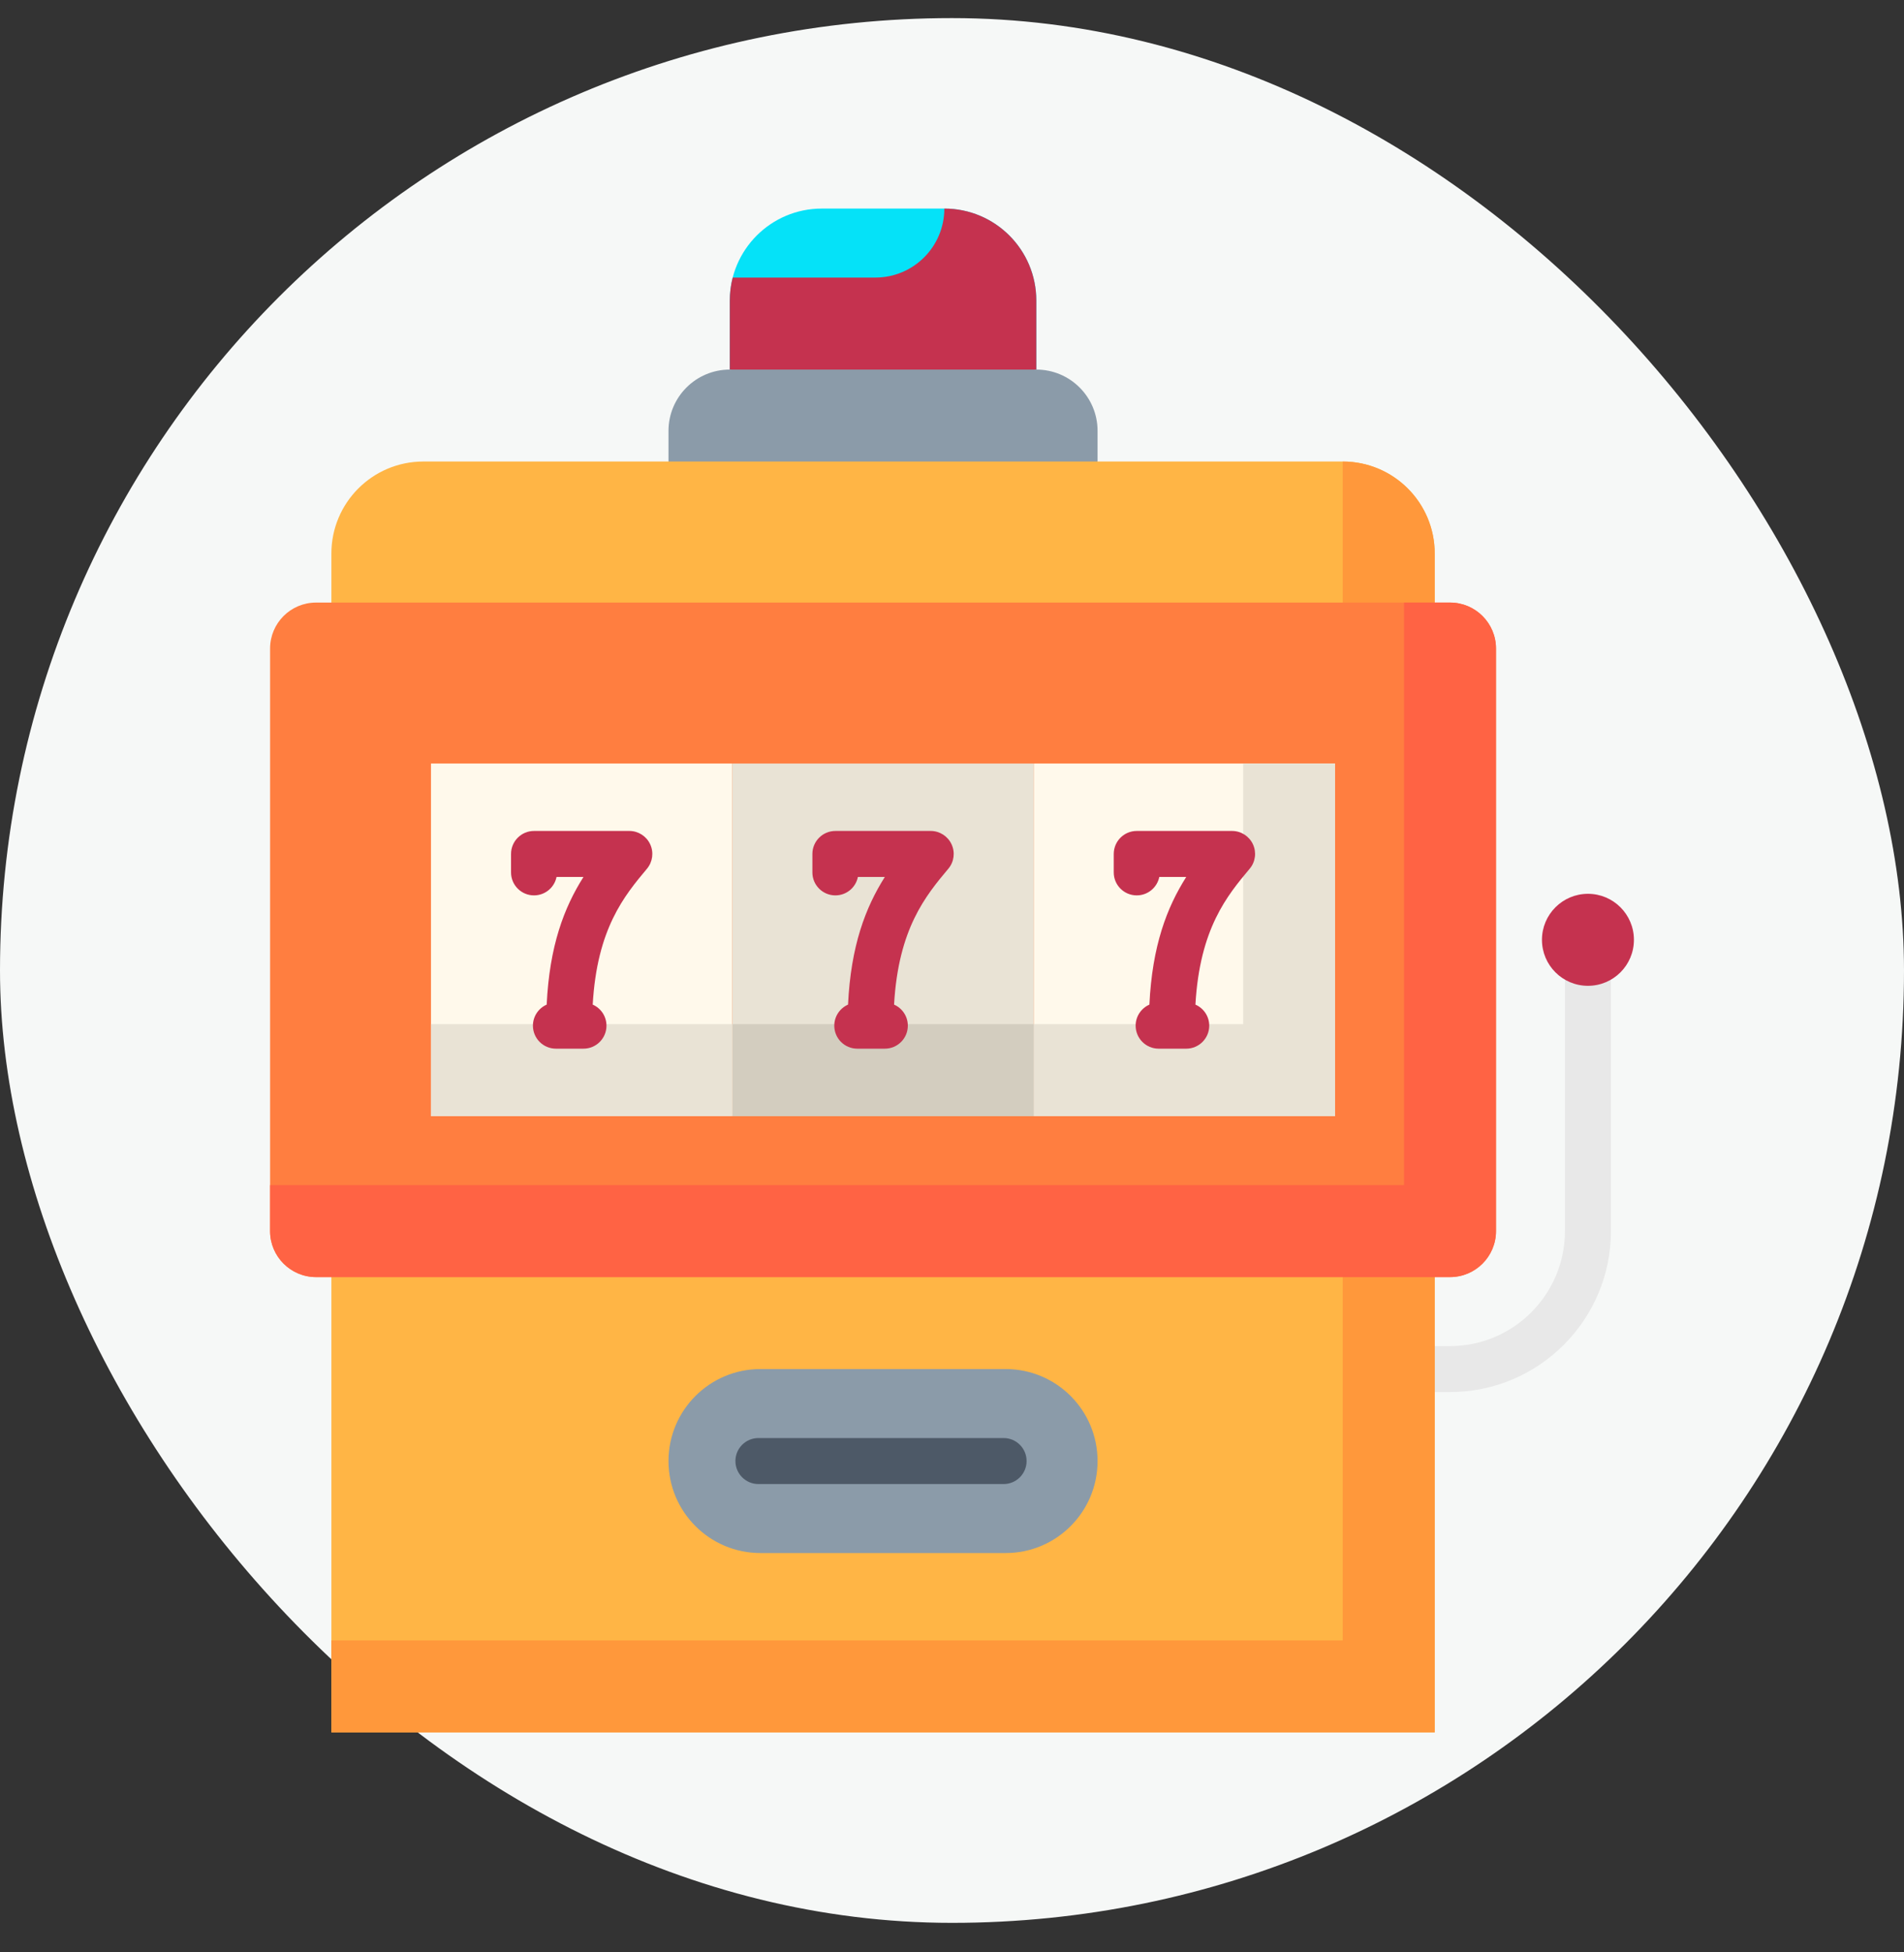
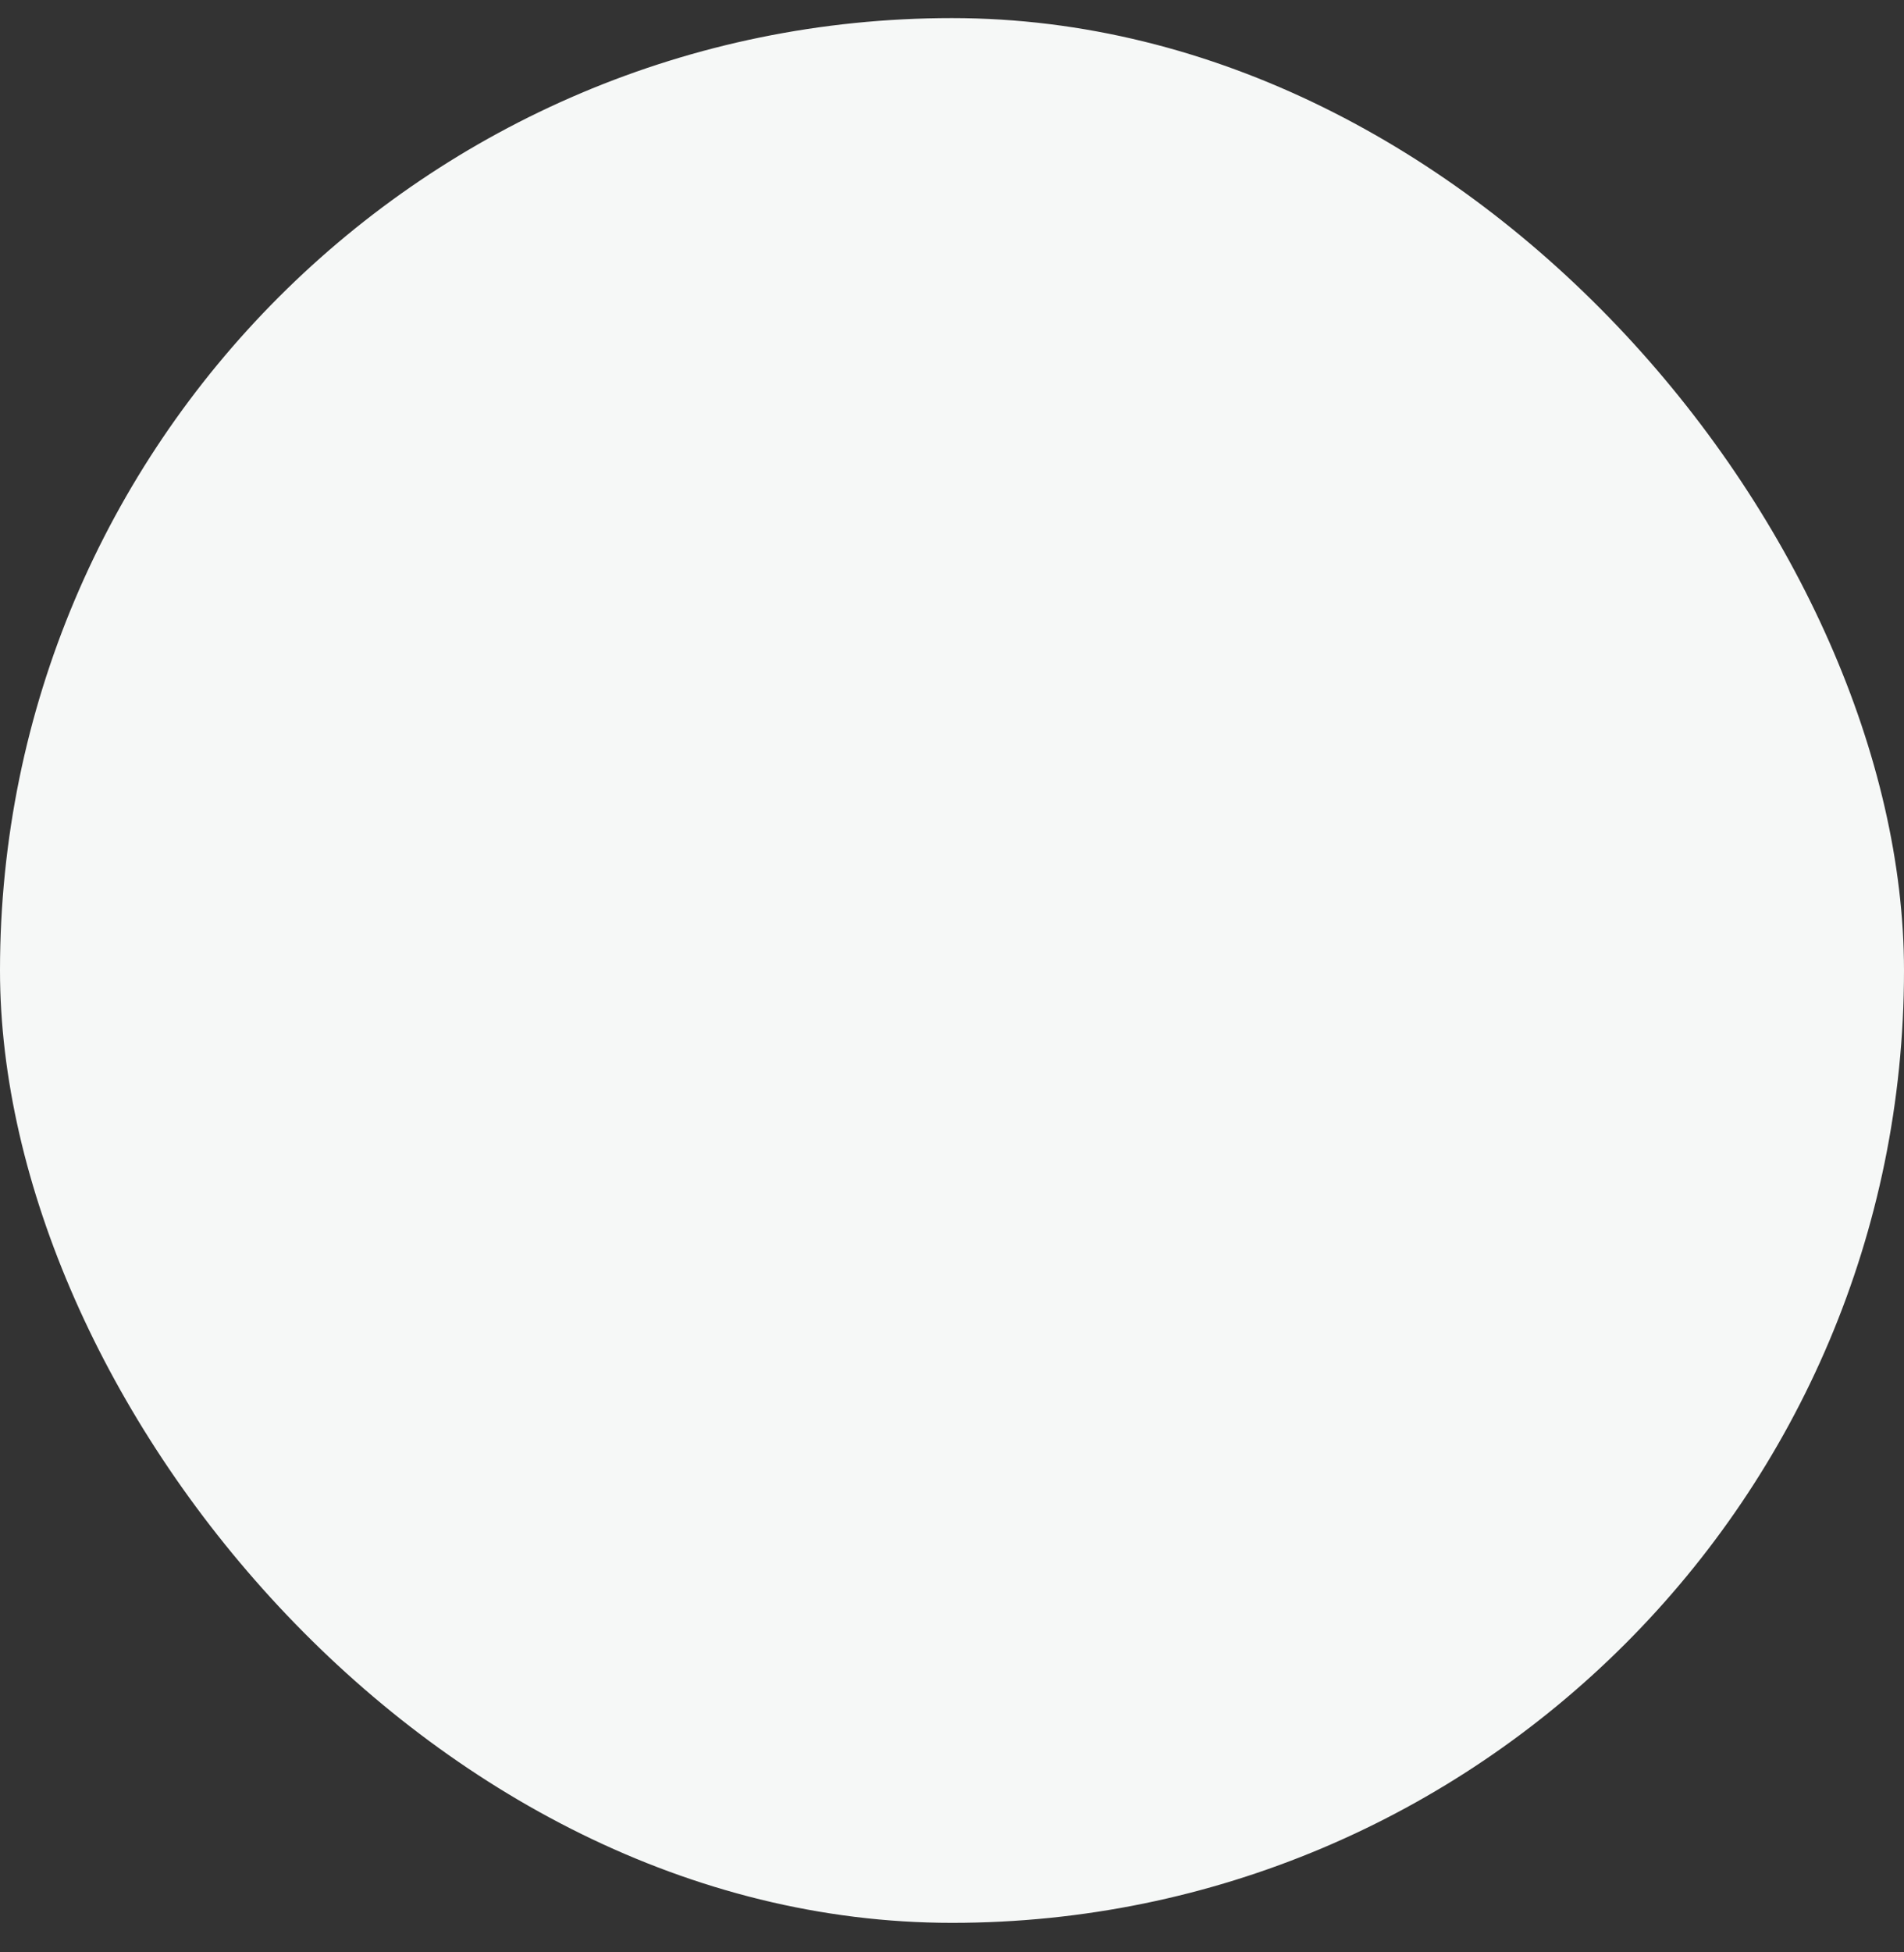
<svg xmlns="http://www.w3.org/2000/svg" width="40" height="41" viewBox="0 0 40 41" fill="none">
  <rect x="0" y="0" width="40" height="41" fill="#333333" stroke="none" />
  <rect y="0.38" width="40" height="40" rx="20" fill="#F6F8F7" />
  <g clip-path="url(#clip0_1182_16842)">
    <path d="M30.463 29.233H29.578V28.268H30.463C31.794 28.268 32.877 27.184 32.877 25.853V20.219H33.843V25.853C33.843 27.717 32.327 29.233 30.463 29.233Z" fill="#E8E8E8" />
    <path d="M33.36 20.702C33.894 20.702 34.326 20.27 34.326 19.736C34.326 19.203 33.894 18.77 33.36 18.77C32.827 18.77 32.394 19.203 32.394 19.736C32.394 20.27 32.827 20.702 33.36 20.702Z" fill="#C5324F" />
    <path d="M15.332 7.76H21.771V6.312C21.771 5.245 20.906 4.38 19.839 4.38H17.264C16.197 4.38 15.332 5.245 15.332 6.312V7.76H15.332Z" fill="#05E2F8" />
-     <path d="M15.393 5.829C15.353 5.983 15.332 6.145 15.332 6.312V7.76L18.53 8.791L21.771 7.76V6.312C21.771 5.245 20.906 4.38 19.839 4.38C19.839 5.18 19.19 5.829 18.39 5.829H15.393Z" fill="#C5324F" />
    <path d="M14.044 9.692L18.551 12.01L23.058 9.692V9.048C23.058 8.337 22.482 7.761 21.771 7.761H15.332C14.621 7.761 14.044 8.337 14.044 9.048V9.692Z" fill="#8B9BA9" />
    <path d="M6.962 36.38H30.141V11.623C30.141 10.557 29.276 9.692 28.209 9.692H8.893C7.827 9.692 6.962 10.557 6.962 11.623L6.962 36.38Z" fill="#FFB545" />
-     <path d="M6.962 34.449V36.38H30.141V11.623C30.141 10.557 29.276 9.692 28.209 9.692V34.449H6.962Z" fill="#FF983B" />
+     <path d="M6.962 34.449V36.38V11.623C30.141 10.557 29.276 9.692 28.209 9.692V34.449H6.962Z" fill="#FF983B" />
    <path d="M18.551 12.654H6.64C6.106 12.654 5.674 13.086 5.674 13.62V25.853C5.674 26.386 6.106 26.819 6.64 26.819H18.551H30.463C30.996 26.819 31.428 26.386 31.428 25.853V13.62C31.428 13.086 30.996 12.654 30.463 12.654H18.551Z" fill="#FF7E40" />
-     <path d="M30.463 12.654H29.497V24.887H5.674V25.853C5.674 26.386 6.107 26.819 6.64 26.819H18.551H30.463C30.996 26.819 31.429 26.386 31.429 25.853V13.62C31.429 13.086 30.996 12.654 30.463 12.654Z" fill="#FF6344" />
    <path d="M15.385 16.034H9.054V23.439H15.385V16.034Z" fill="#FFF9EB" />
    <path d="M28.048 16.034H21.717V23.439H28.048V16.034Z" fill="#FFF9EB" />
    <path d="M21.717 16.034H15.385V23.439H21.717V16.034Z" fill="#E9E3D5" />
    <path d="M21.717 21.507V23.439H28.048V16.034H26.117V21.507H21.717Z" fill="#E9E3D5" />
    <path d="M21.717 21.507H15.385V23.438H21.717V21.507Z" fill="#D3CDBF" />
    <path d="M15.385 21.507H9.054V23.438H15.385V21.507Z" fill="#E9E3D5" />
    <path d="M13.222 17.45H11.218C10.952 17.45 10.736 17.667 10.736 17.933V18.321C10.736 18.587 10.952 18.803 11.218 18.803C11.452 18.803 11.648 18.637 11.692 18.416H12.258C11.851 19.058 11.544 19.86 11.485 21.097C11.315 21.172 11.196 21.341 11.196 21.539C11.196 21.806 11.412 22.022 11.679 22.022H12.258C12.525 22.022 12.741 21.806 12.741 21.539C12.741 21.341 12.622 21.171 12.452 21.097C12.542 19.498 13.12 18.807 13.592 18.243C13.712 18.099 13.738 17.899 13.659 17.729C13.58 17.559 13.409 17.45 13.222 17.45Z" fill="#C5324F" />
    <path d="M19.553 17.45H17.55C17.283 17.45 17.067 17.667 17.067 17.933V18.321C17.067 18.587 17.283 18.803 17.55 18.803C17.784 18.803 17.979 18.637 18.023 18.416H18.589C18.183 19.058 17.875 19.86 17.816 21.097C17.646 21.172 17.527 21.341 17.527 21.539C17.527 21.806 17.743 22.022 18.01 22.022H18.59C18.856 22.022 19.072 21.806 19.072 21.539C19.072 21.341 18.953 21.171 18.783 21.097C18.873 19.498 19.451 18.807 19.923 18.243C20.044 18.099 20.07 17.899 19.99 17.729C19.911 17.559 19.74 17.45 19.553 17.45Z" fill="#C5324F" />
    <path d="M26.322 17.729C26.242 17.559 26.072 17.45 25.884 17.45H23.881C23.614 17.45 23.398 17.667 23.398 17.933V18.321C23.398 18.587 23.614 18.803 23.881 18.803C24.115 18.803 24.31 18.637 24.355 18.416H24.921C24.514 19.058 24.206 19.86 24.147 21.097C23.977 21.172 23.858 21.341 23.858 21.539C23.858 21.806 24.075 22.022 24.341 22.022H24.921C25.187 22.022 25.404 21.806 25.404 21.539C25.404 21.341 25.285 21.171 25.114 21.097C25.205 19.498 25.782 18.807 26.254 18.243C26.375 18.1 26.401 17.899 26.322 17.729Z" fill="#C5324F" />
-     <path d="M14.044 30.682C14.044 31.749 14.909 32.614 15.976 32.614H21.127C22.194 32.614 23.058 31.749 23.058 30.682C23.058 29.615 22.194 28.75 21.127 28.75H15.976C14.909 28.75 14.044 29.615 14.044 30.682Z" fill="#8B9BA9" />
    <path d="M21.084 31.165H15.933C15.666 31.165 15.45 30.948 15.45 30.682C15.45 30.415 15.666 30.199 15.933 30.199H21.084C21.351 30.199 21.567 30.415 21.567 30.682C21.567 30.948 21.351 31.165 21.084 31.165Z" fill="#4D5967" />
  </g>
  <defs>
    <clipPath id="clip0_1182_16842">
-       <rect width="32" height="32" fill="white" transform="translate(4 4.38)" />
-     </clipPath>
+       </clipPath>
  </defs>
</svg>